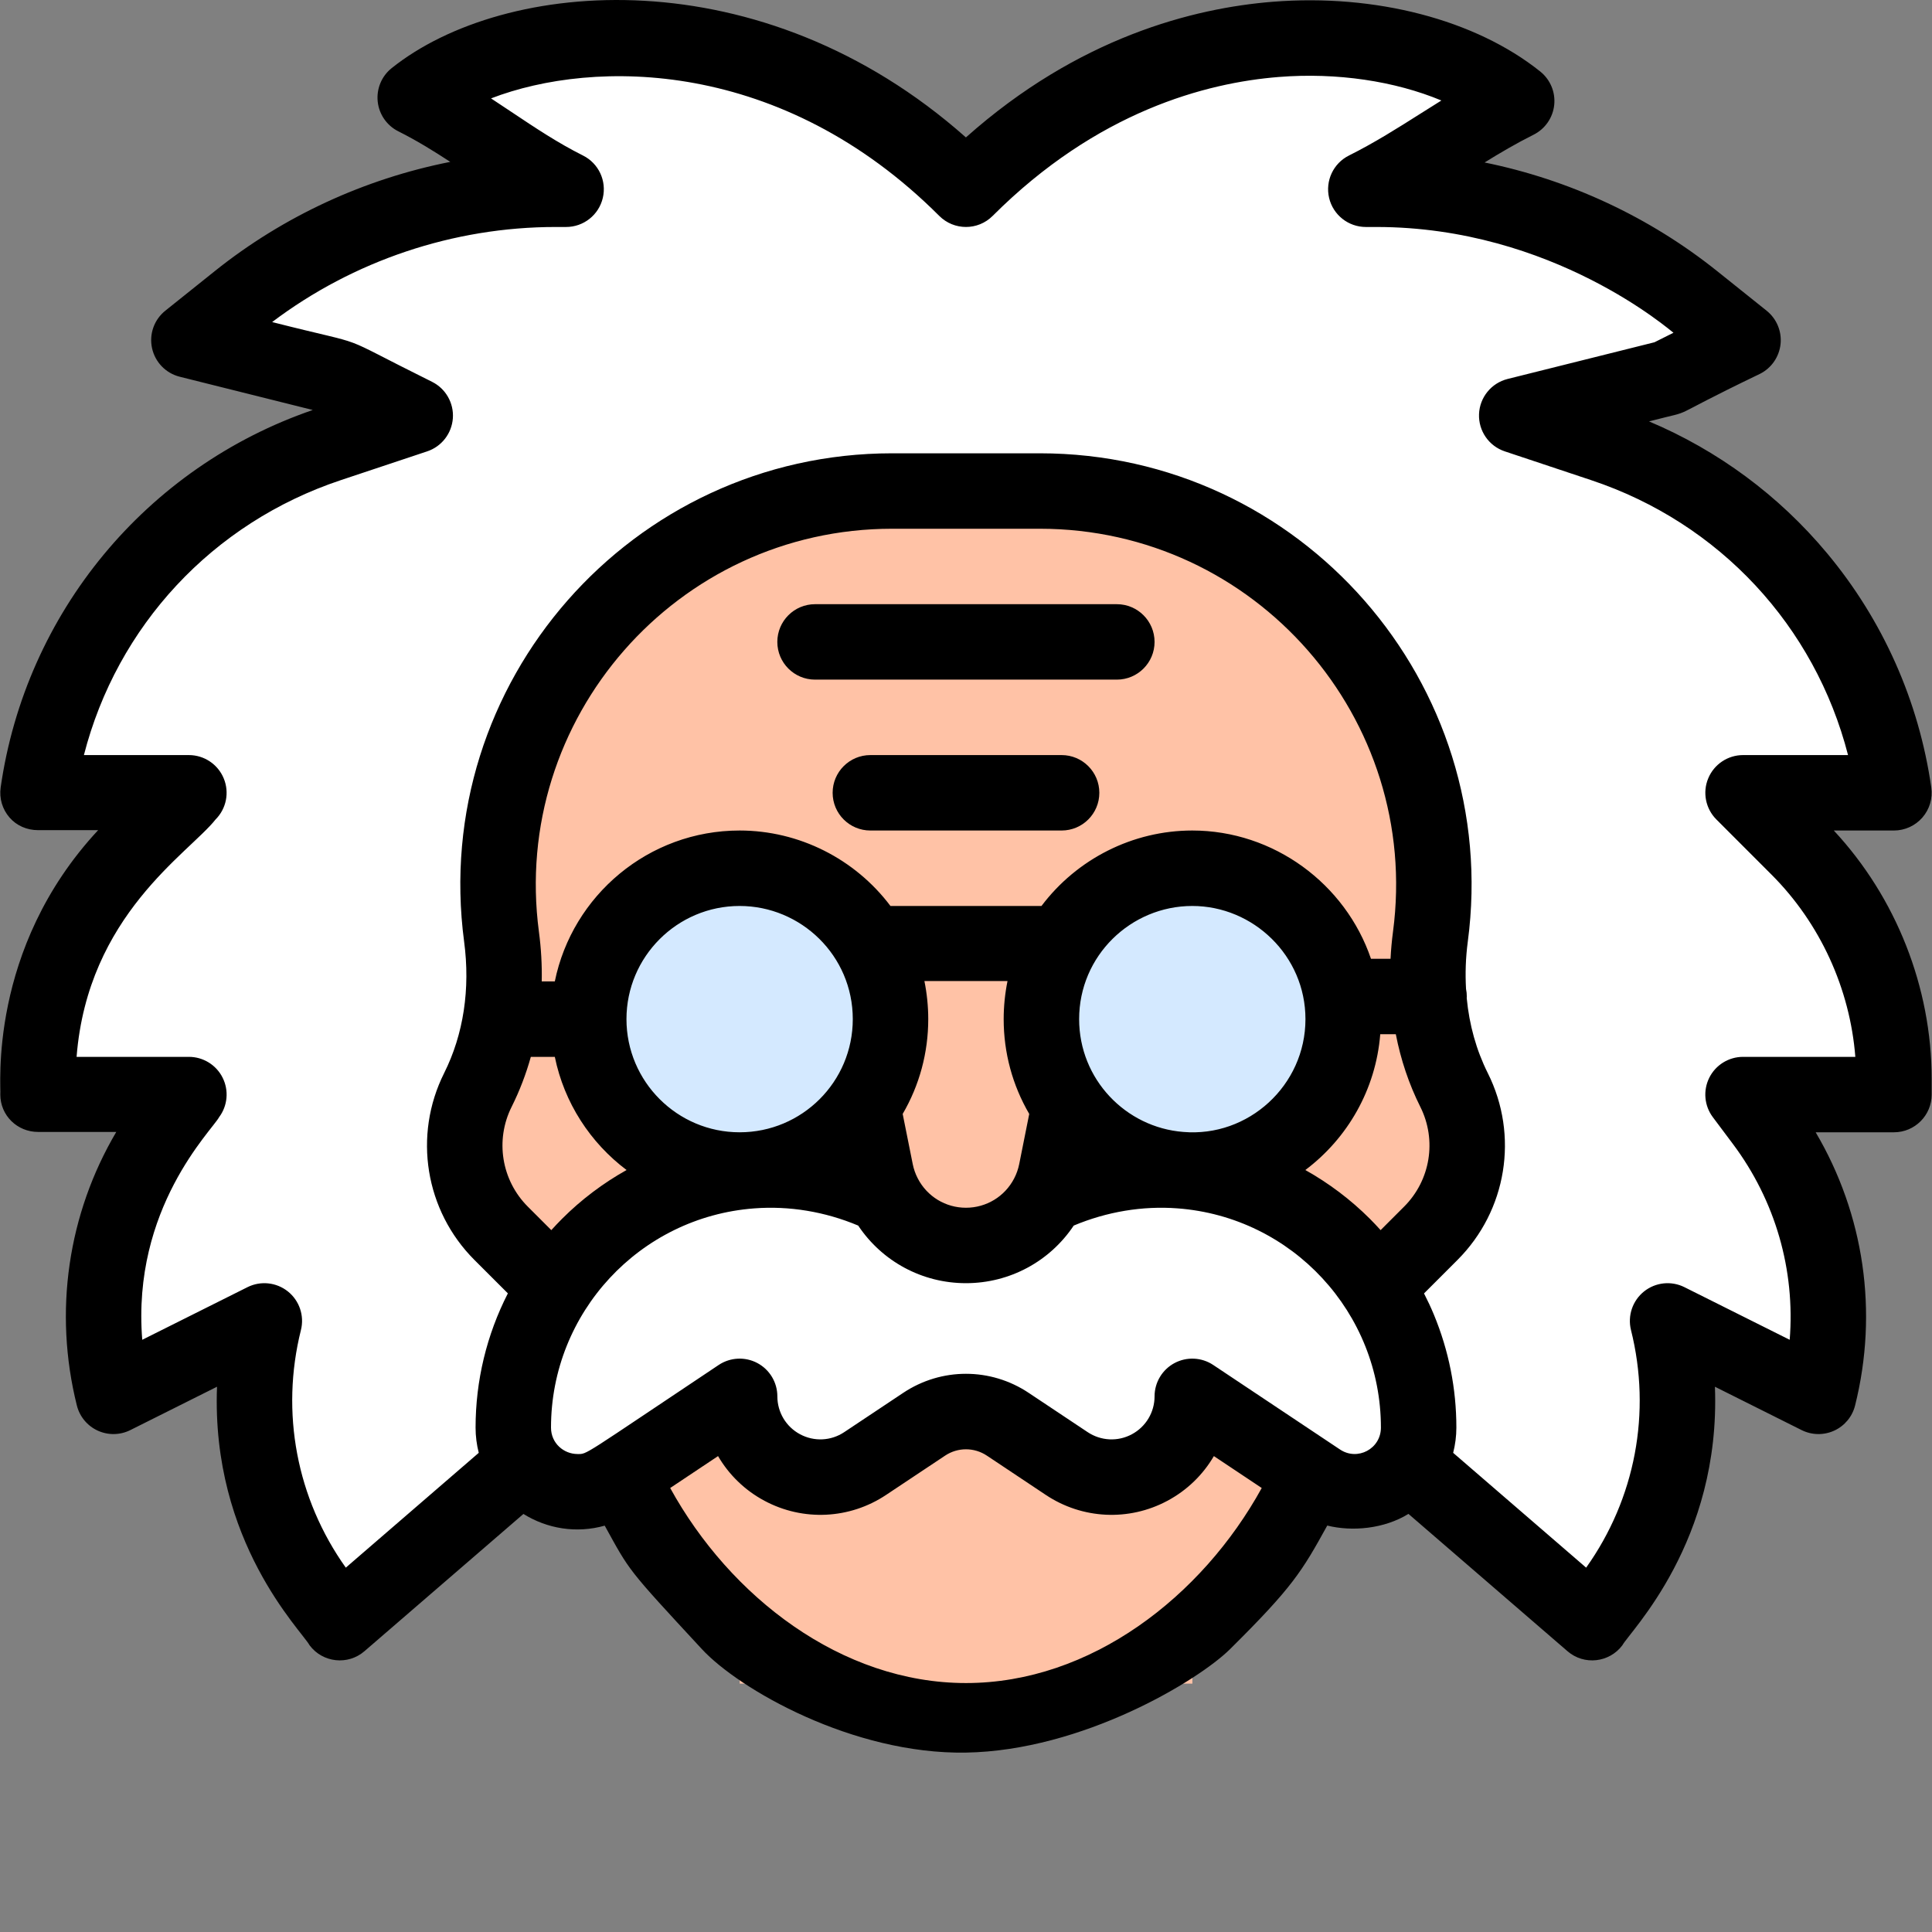
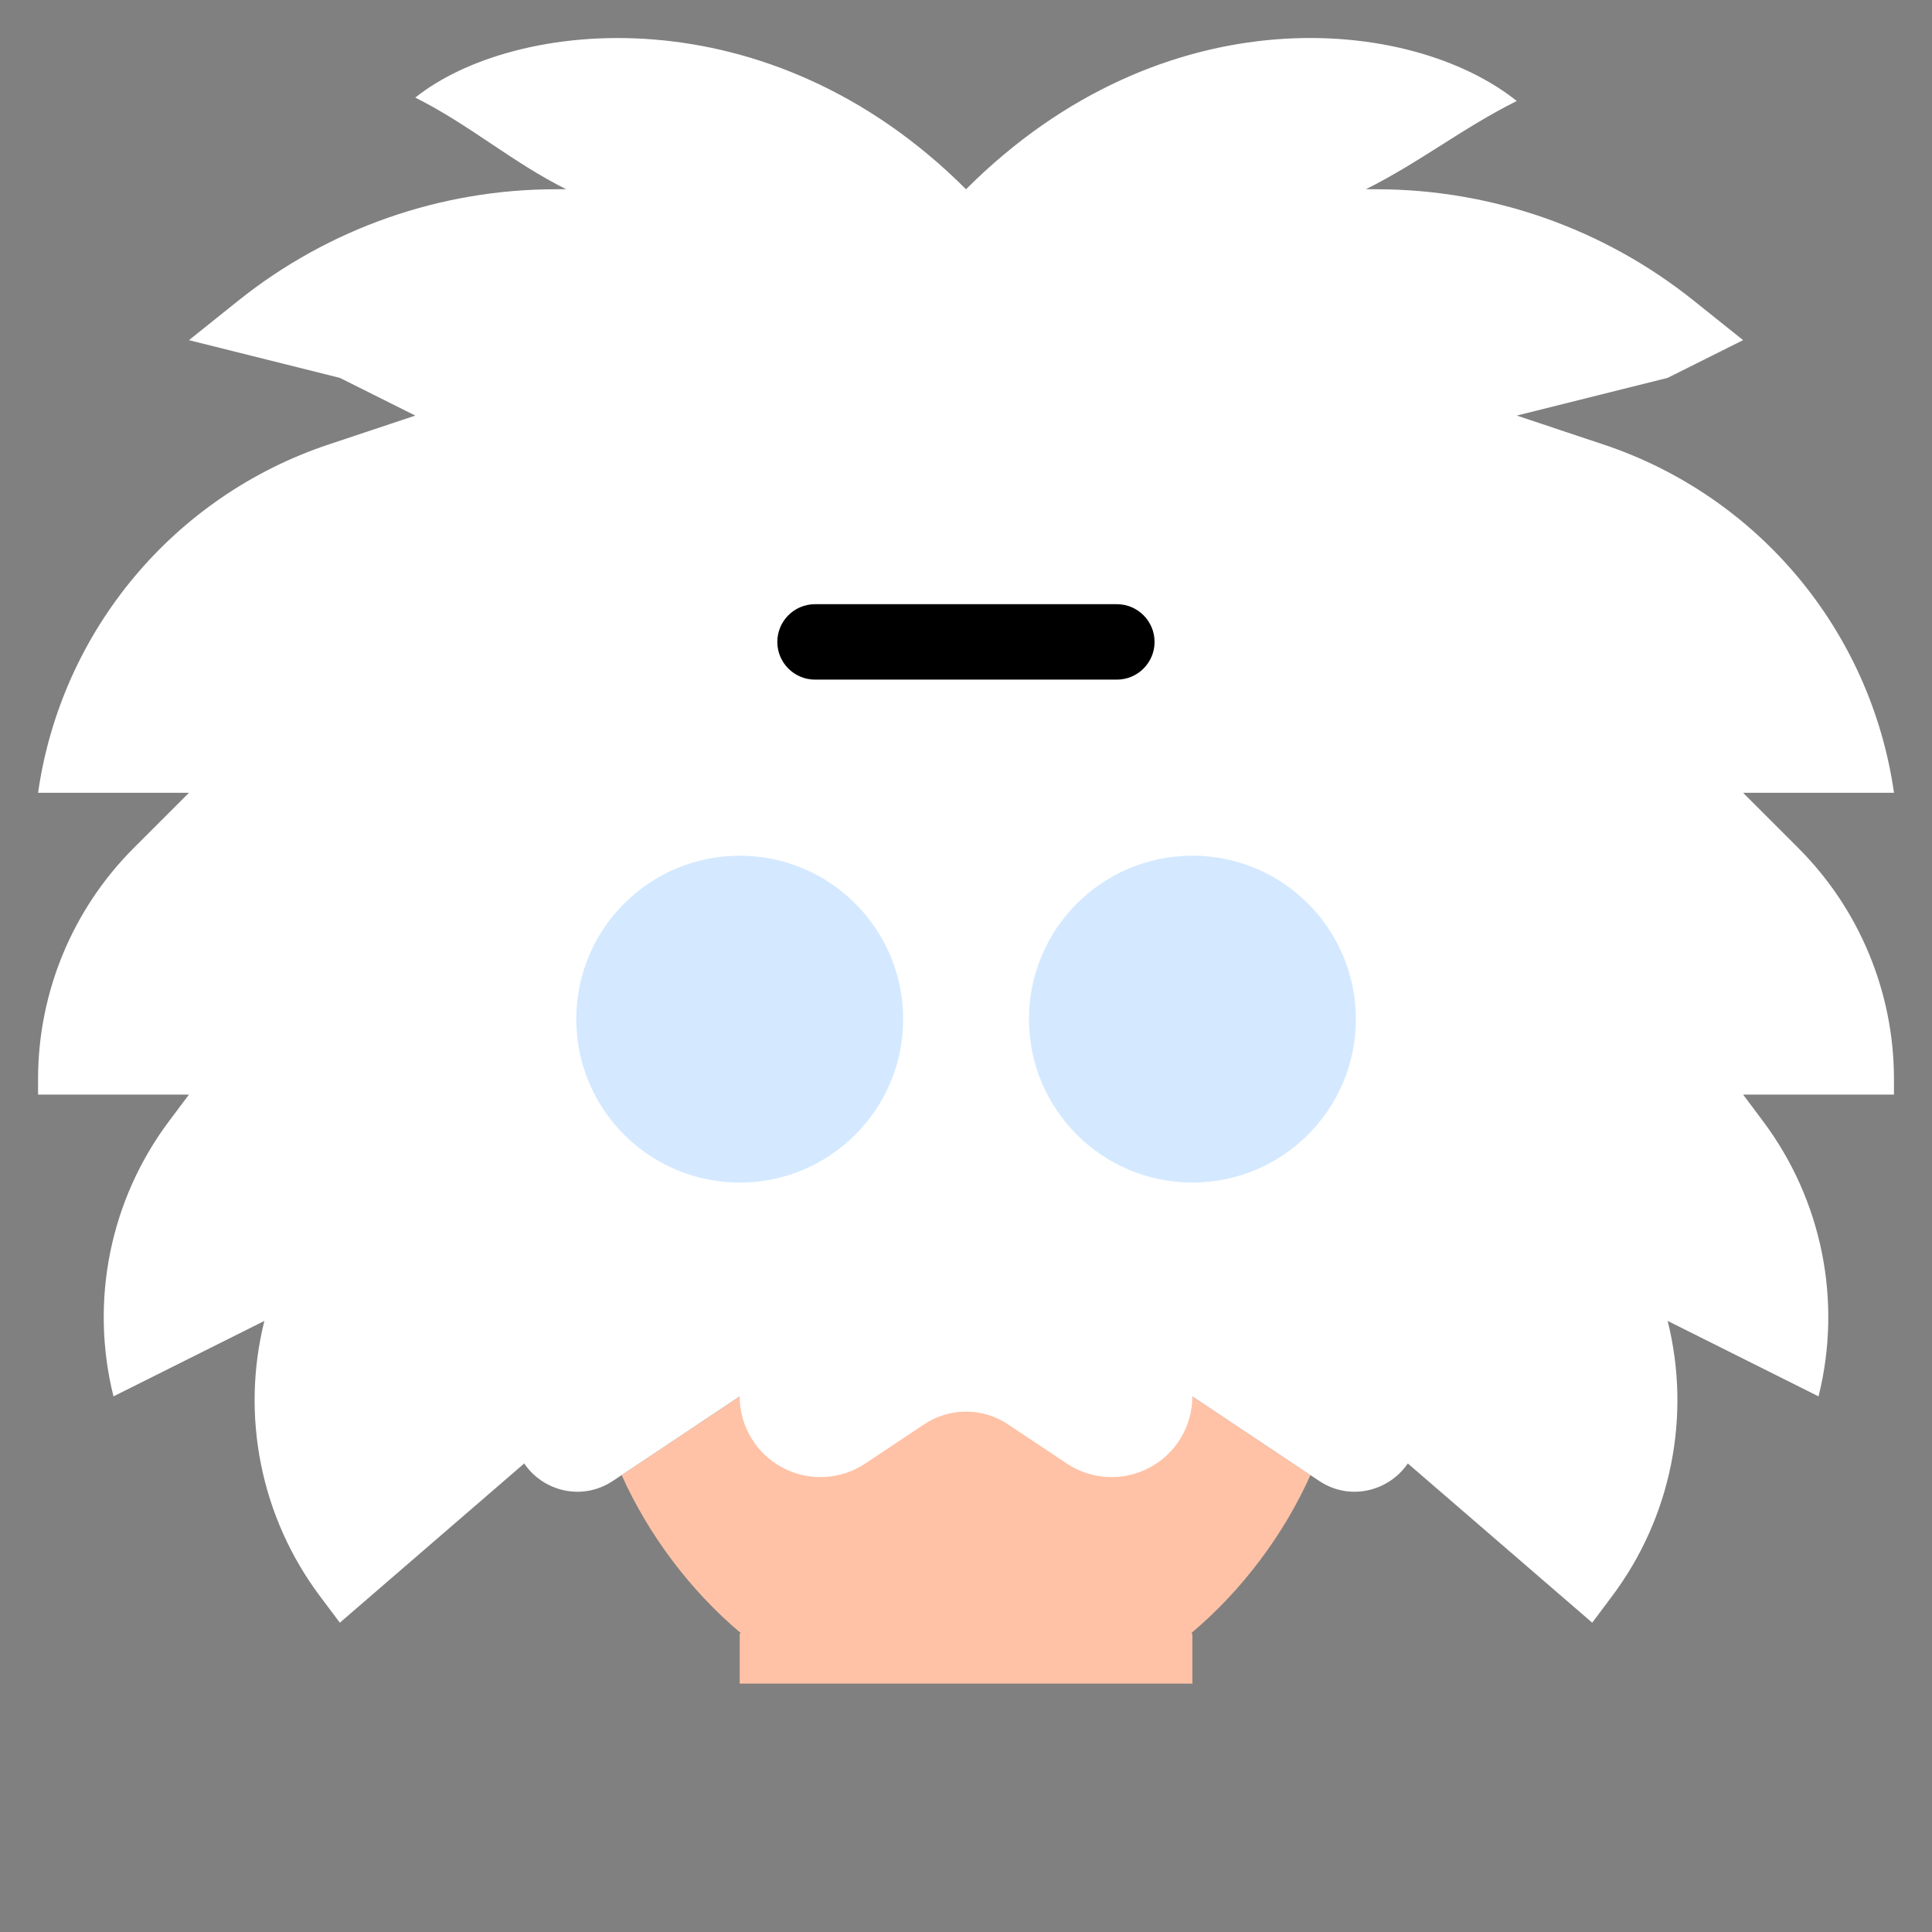
<svg xmlns="http://www.w3.org/2000/svg" width="70" height="70" viewBox="0 0 70 70" fill="none">
  <rect x="0" y="0" width="70" height="70" fill="#808080" stroke="none" />
  <path d="M47.48 53.445L43.202 50.593H26.801L22.523 53.445C23.484 55.584 24.977 57.599 26.834 59.165L26.801 59.203V61H43.202V59.203L43.169 59.165C45.027 57.599 46.52 55.584 47.48 53.445Z" fill="#FFC2A6" />
  <path d="M63.156 28.725H65.889H68.623C67.785 22.861 63.706 17.974 58.088 16.102L54.955 15.057L60.422 13.691L63.156 12.324L61.362 10.889C58.1 8.278 54.046 6.857 49.867 6.857H49.488C51.466 5.867 52.977 4.648 54.955 3.659C51.13 0.598 42.157 -0.299 35.001 6.857C27.808 -0.336 18.614 0.682 15.046 3.536C17.024 4.525 18.536 5.867 20.514 6.857H20.135C15.955 6.857 11.902 8.278 8.639 10.889L6.846 12.324L12.313 13.691L15.046 15.057L11.914 16.102C6.295 17.974 2.217 22.861 1.379 28.725H4.112H6.846L4.846 30.724C2.627 32.944 1.379 35.956 1.379 39.096V39.659H4.112H6.846L6.127 40.618C3.988 43.469 3.247 47.133 4.112 50.593L6.846 49.226L9.579 47.859C8.714 51.318 9.455 54.983 11.594 57.834L12.313 58.793L18.993 53.024C19.681 54.037 21.094 54.397 22.207 53.656C24.154 52.357 25.888 51.201 26.8 50.593C26.8 51.671 27.395 52.663 28.346 53.172C29.297 53.681 30.451 53.625 31.349 53.027L33.485 51.604C34.402 50.992 35.599 50.992 36.517 51.604L38.653 53.027C39.551 53.625 40.704 53.681 41.656 53.172C42.607 52.663 43.201 51.671 43.201 50.593C43.946 51.089 42.021 49.806 47.795 53.656C48.924 54.409 50.334 54.016 51.008 53.024L57.689 58.793L58.407 57.834C60.547 54.983 61.287 51.318 60.422 47.859L63.156 49.226L65.889 50.593C66.754 47.133 66.013 43.469 63.874 40.618L63.156 39.659H65.889H68.622V39.096C68.622 35.956 67.374 32.944 65.155 30.724L63.156 28.725Z" fill="white" />
  <path d="M26.801 42.847C30.072 42.847 32.723 40.196 32.723 36.925C32.723 33.655 30.072 31.003 26.801 31.003C23.53 31.003 20.879 33.655 20.879 36.925C20.879 40.196 23.53 42.847 26.801 42.847Z" fill="#D4E9FF" />
  <path d="M43.203 42.847C46.474 42.847 49.126 40.196 49.126 36.925C49.126 33.655 46.474 31.003 43.203 31.003C39.933 31.003 37.281 33.655 37.281 36.925C37.281 40.196 39.933 42.847 43.203 42.847Z" fill="#D4E9FF" />
-   <path d="M52.684 39.492C52.152 38.427 51.853 37.278 51.764 36.105C51.708 35.386 51.731 34.659 51.827 33.937C52.958 25.397 46.312 17.791 37.674 17.791H32.325C23.687 17.791 17.04 25.397 18.172 33.937C18.425 35.839 18.173 37.775 17.315 39.492C16.448 41.224 16.789 43.316 18.158 44.685L20.109 46.636C20.46 46.094 20.869 45.589 21.332 45.126C22.915 43.543 25.008 42.586 27.224 42.419L27.22 42.376C24.058 42.624 21.332 40.118 21.332 36.925C21.332 33.906 23.78 31.458 26.799 31.458C28.822 31.458 30.589 32.557 31.535 34.192C32.585 36.011 32.514 38.321 31.259 40.088L31.73 42.445C31.793 42.76 31.9 43.056 32.042 43.33C32.603 44.411 33.731 45.126 34.999 45.126C36.268 45.126 37.395 44.411 37.957 43.33C38.099 43.056 38.206 42.76 38.269 42.445L38.74 40.088C38.106 39.195 37.733 38.103 37.733 36.925C37.733 33.904 40.182 31.458 43.2 31.458C46.232 31.458 48.667 33.92 48.667 36.925C48.667 40.163 45.878 42.641 42.765 42.374L42.761 42.418C44.982 42.584 47.08 43.539 48.667 45.126C49.13 45.589 49.539 46.095 49.89 46.636L51.84 44.685C53.21 43.316 53.55 41.224 52.684 39.492Z" fill="#FFC2A6" />
-   <path d="M38.464 27.358H31.535C30.78 27.358 30.168 27.97 30.168 28.725C30.168 29.48 30.78 30.091 31.535 30.091H38.464C39.219 30.091 39.831 29.48 39.831 28.725C39.831 27.97 39.219 27.358 38.464 27.358Z" fill="black" />
-   <path d="M68.62 30.091C69.017 30.091 69.393 29.919 69.653 29.62C69.913 29.321 70.03 28.924 69.974 28.531C69.526 25.403 68.22 22.467 66.195 20.041C64.452 17.951 62.241 16.319 59.747 15.268C61.672 14.768 60.05 15.332 63.765 13.546C64.182 13.338 64.463 12.931 64.513 12.468C64.562 12.005 64.371 11.548 64.007 11.257L62.214 9.822C59.756 7.855 56.853 6.51 53.789 5.887C54.363 5.532 54.939 5.194 55.564 4.881C55.981 4.673 56.263 4.266 56.312 3.803C56.361 3.34 56.17 2.883 55.807 2.592C53.459 0.713 49.836 -0.232 46.116 0.064C43.243 0.293 39.07 1.35 34.997 4.979C27.582 -1.599 18.285 -0.807 14.19 2.469C13.826 2.76 13.636 3.216 13.685 3.68C13.734 4.143 14.016 4.55 14.432 4.758C15.093 5.089 15.702 5.465 16.314 5.865C13.21 6.479 10.27 7.832 7.783 9.822L5.99 11.257C5.584 11.581 5.398 12.108 5.509 12.616C5.62 13.123 6.008 13.524 6.513 13.65L11.332 14.855C5.298 16.927 0.928 22.207 0.024 28.531C-0.032 28.924 0.085 29.321 0.345 29.62C0.604 29.919 0.981 30.078 1.377 30.078H3.556C-0.462 34.396 0.05 39.44 0.011 39.658C0.011 40.413 0.623 41.012 1.377 41.012H4.213C2.459 43.983 1.936 47.529 2.785 50.924C2.886 51.326 3.163 51.661 3.54 51.834C3.916 52.007 4.351 52 4.722 51.815L7.863 50.244C7.647 55.872 10.927 59.079 11.217 59.612C11.694 60.248 12.608 60.342 13.204 59.827L18.965 54.853C19.819 55.386 20.881 55.568 21.91 55.277C22.832 56.947 22.698 56.799 25.432 59.752C26.78 61.207 30.898 63.569 34.999 63.5C39.216 63.429 43.416 60.892 44.566 59.752C46.835 57.503 47.167 56.945 48.089 55.274C49 55.5 50.158 55.391 51.031 54.851L56.794 59.827C57.396 60.347 58.308 60.242 58.781 59.612C59.054 59.109 62.35 55.864 62.135 50.244L65.276 51.815C65.647 52 66.082 52.007 66.459 51.834C66.835 51.661 67.113 51.326 67.213 50.924C68.062 47.529 67.539 43.996 65.785 41.025H68.621C69.376 41.025 69.988 40.413 69.988 39.658V39.095C69.988 35.774 68.701 32.518 66.442 30.091L68.62 30.091ZM19.526 33.758C18.504 26.043 24.513 19.157 32.324 19.157H37.673C45.487 19.157 51.493 26.046 50.471 33.758C50.428 34.085 50.398 34.412 50.382 34.738H49.673C48.748 32.021 46.149 30.091 43.199 30.091C41.043 30.091 39.017 31.122 37.735 32.825H32.263C30.981 31.122 28.955 30.091 26.798 30.091C23.498 30.091 20.737 32.443 20.102 35.558H19.628C19.64 34.966 19.607 34.364 19.526 33.758ZM50.873 43.719L50.022 44.57C49.896 44.43 49.766 44.293 49.633 44.159C48.933 43.46 48.145 42.868 47.295 42.392C48.819 41.247 49.849 39.48 50.009 37.472H50.573C50.752 38.394 51.047 39.276 51.461 40.103C52.065 41.311 51.829 42.764 50.873 43.719ZM30.898 36.925C30.898 39.197 29.058 41.025 26.798 41.025C24.537 41.025 22.698 39.186 22.698 36.925C22.698 34.664 24.537 32.825 26.798 32.825C29.02 32.825 30.898 34.623 30.898 36.925ZM33.254 42.699C33.168 42.534 33.106 42.358 33.07 42.177L32.706 40.36C33.313 39.32 33.632 38.144 33.632 36.925C33.632 36.464 33.584 35.993 33.493 35.545H36.504C36.413 35.993 36.365 36.464 36.365 36.925C36.365 38.144 36.684 39.319 37.291 40.36L36.928 42.177C36.891 42.358 36.83 42.534 36.743 42.7C36.404 43.353 35.735 43.759 34.998 43.759C34.262 43.759 33.593 43.353 33.254 42.699ZM42.871 41.012C40.788 40.849 39.099 39.105 39.099 36.925C39.099 34.627 40.973 32.825 43.199 32.825C45.406 32.825 47.299 34.626 47.299 36.925C47.299 39.328 45.228 41.214 42.871 41.012ZM18.537 40.103C18.826 39.525 19.058 38.919 19.233 38.292H20.102C20.442 39.958 21.389 41.405 22.702 42.392C21.852 42.868 21.064 43.46 20.365 44.159C20.231 44.293 20.102 44.43 19.975 44.57L19.124 43.719C18.169 42.764 17.933 41.311 18.537 40.103ZM34.999 60.98C30.486 60.98 26.451 57.854 24.282 53.913L26.016 52.757C26.409 53.43 26.984 53.995 27.698 54.376C29.096 55.125 30.785 55.044 32.104 54.164L34.242 52.741C34.702 52.434 35.296 52.434 35.757 52.741L37.892 54.164C39.213 55.044 40.901 55.125 42.297 54.377C43.012 53.995 43.588 53.43 43.981 52.757L45.715 53.913C43.549 57.85 39.516 60.98 34.999 60.98ZM48.551 52.518C48.418 52.429 49.203 52.953 43.957 49.455C43.538 49.176 42.999 49.15 42.554 49.387C42.11 49.625 41.832 50.088 41.832 50.592C41.832 51.168 41.517 51.695 41.008 51.967C40.501 52.239 39.888 52.209 39.408 51.889L37.273 50.467C35.892 49.545 34.106 49.545 32.725 50.466L30.588 51.889C30.109 52.209 29.497 52.239 28.988 51.966C28.48 51.695 28.165 51.168 28.165 50.592C28.165 50.088 27.887 49.625 27.443 49.387C26.999 49.15 26.459 49.176 26.04 49.455C21.043 52.787 21.292 52.682 20.925 52.682C20.431 52.682 19.964 52.297 19.964 51.724C19.964 47.563 23.175 44.095 27.327 43.782C28.597 43.685 29.891 43.9 31.094 44.405C31.96 45.703 33.412 46.492 34.998 46.492C36.584 46.492 38.037 45.703 38.903 44.405C40.103 43.902 41.394 43.686 42.659 43.781C46.833 44.092 50.033 47.574 50.033 51.724C50.033 52.492 49.187 52.943 48.551 52.518ZM67.222 38.292H63.154C62.636 38.292 62.163 38.584 61.931 39.047C61.7 39.51 61.749 40.064 62.06 40.478L62.779 41.438C64.328 43.502 65.046 46.019 64.844 48.543L61.031 46.637C60.554 46.398 59.981 46.459 59.565 46.793C59.149 47.127 58.965 47.673 59.094 48.191C59.841 51.178 59.249 54.299 57.469 56.799L52.651 52.639C52.726 52.343 52.767 52.037 52.767 51.724C52.767 50.313 52.492 48.935 51.952 47.63C51.844 47.37 51.724 47.115 51.595 46.863L52.806 45.652C54.595 43.863 55.037 41.142 53.906 38.881C53.49 38.049 53.235 37.135 53.142 36.163C53.143 36.144 53.145 36.125 53.145 36.105C53.145 36.011 53.136 35.919 53.117 35.831C53.085 35.27 53.104 34.696 53.181 34.117C54.42 24.767 47.138 16.424 37.673 16.424H32.324C22.89 16.424 15.573 24.735 16.816 34.118C17.044 35.83 16.794 37.477 16.092 38.88C14.961 41.142 15.402 43.863 17.191 45.652L18.401 46.861C17.633 48.363 17.231 50.024 17.231 51.724C17.231 52.036 17.271 52.343 17.346 52.639L12.529 56.799C10.749 54.3 10.156 51.178 10.903 48.191C11.033 47.673 10.849 47.127 10.433 46.793C10.016 46.459 9.444 46.398 8.966 46.637L5.154 48.543C4.771 43.77 7.679 40.959 7.938 40.478C8.248 40.064 8.298 39.51 8.066 39.047C7.835 38.584 7.361 38.292 6.844 38.292H2.775C3.179 33.155 6.843 30.916 7.81 29.691C8.201 29.3 8.318 28.712 8.106 28.202C7.895 27.691 7.396 27.358 6.844 27.358H3.04C4.239 22.689 7.691 18.949 12.344 17.398L15.477 16.354C16.001 16.179 16.368 15.706 16.408 15.154C16.447 14.603 16.15 14.082 15.656 13.835C11.904 11.975 13.695 12.643 9.86 11.669C12.805 9.444 16.434 8.224 20.133 8.224H20.511C21.145 8.224 21.696 7.788 21.841 7.171C21.987 6.554 21.69 5.918 21.123 5.635C20.211 5.178 19.398 4.635 18.537 4.06C18.292 3.896 18.044 3.73 17.791 3.565C21.541 2.122 28.332 2.123 34.032 7.823C34.566 8.357 35.432 8.357 35.965 7.823C39.745 4.043 43.69 2.999 46.334 2.789C48.443 2.621 50.541 2.939 52.224 3.641C51.975 3.795 51.731 3.95 51.489 4.103C50.622 4.652 49.802 5.171 48.875 5.635C48.308 5.918 48.011 6.554 48.156 7.171C48.302 7.788 48.853 8.224 49.487 8.224H49.865C56.275 8.224 60.556 12.014 60.633 12.056L59.944 12.401L54.622 13.731C54.033 13.879 53.611 14.398 53.588 15.005C53.565 15.612 53.945 16.162 54.522 16.354L57.654 17.398C62.307 18.949 65.759 22.689 66.958 27.358H63.154C62.602 27.358 62.103 27.691 61.892 28.202C61.68 28.712 61.797 29.3 62.188 29.691L64.187 31.691C65.946 33.45 67.028 35.82 67.222 38.292Z" fill="black" />
  <path d="M29.531 24.624H40.465C41.22 24.624 41.832 24.012 41.832 23.258C41.832 22.503 41.22 21.891 40.465 21.891H29.531C28.776 21.891 28.164 22.503 28.164 23.258C28.164 24.013 28.776 24.624 29.531 24.624Z" fill="black" />
</svg>